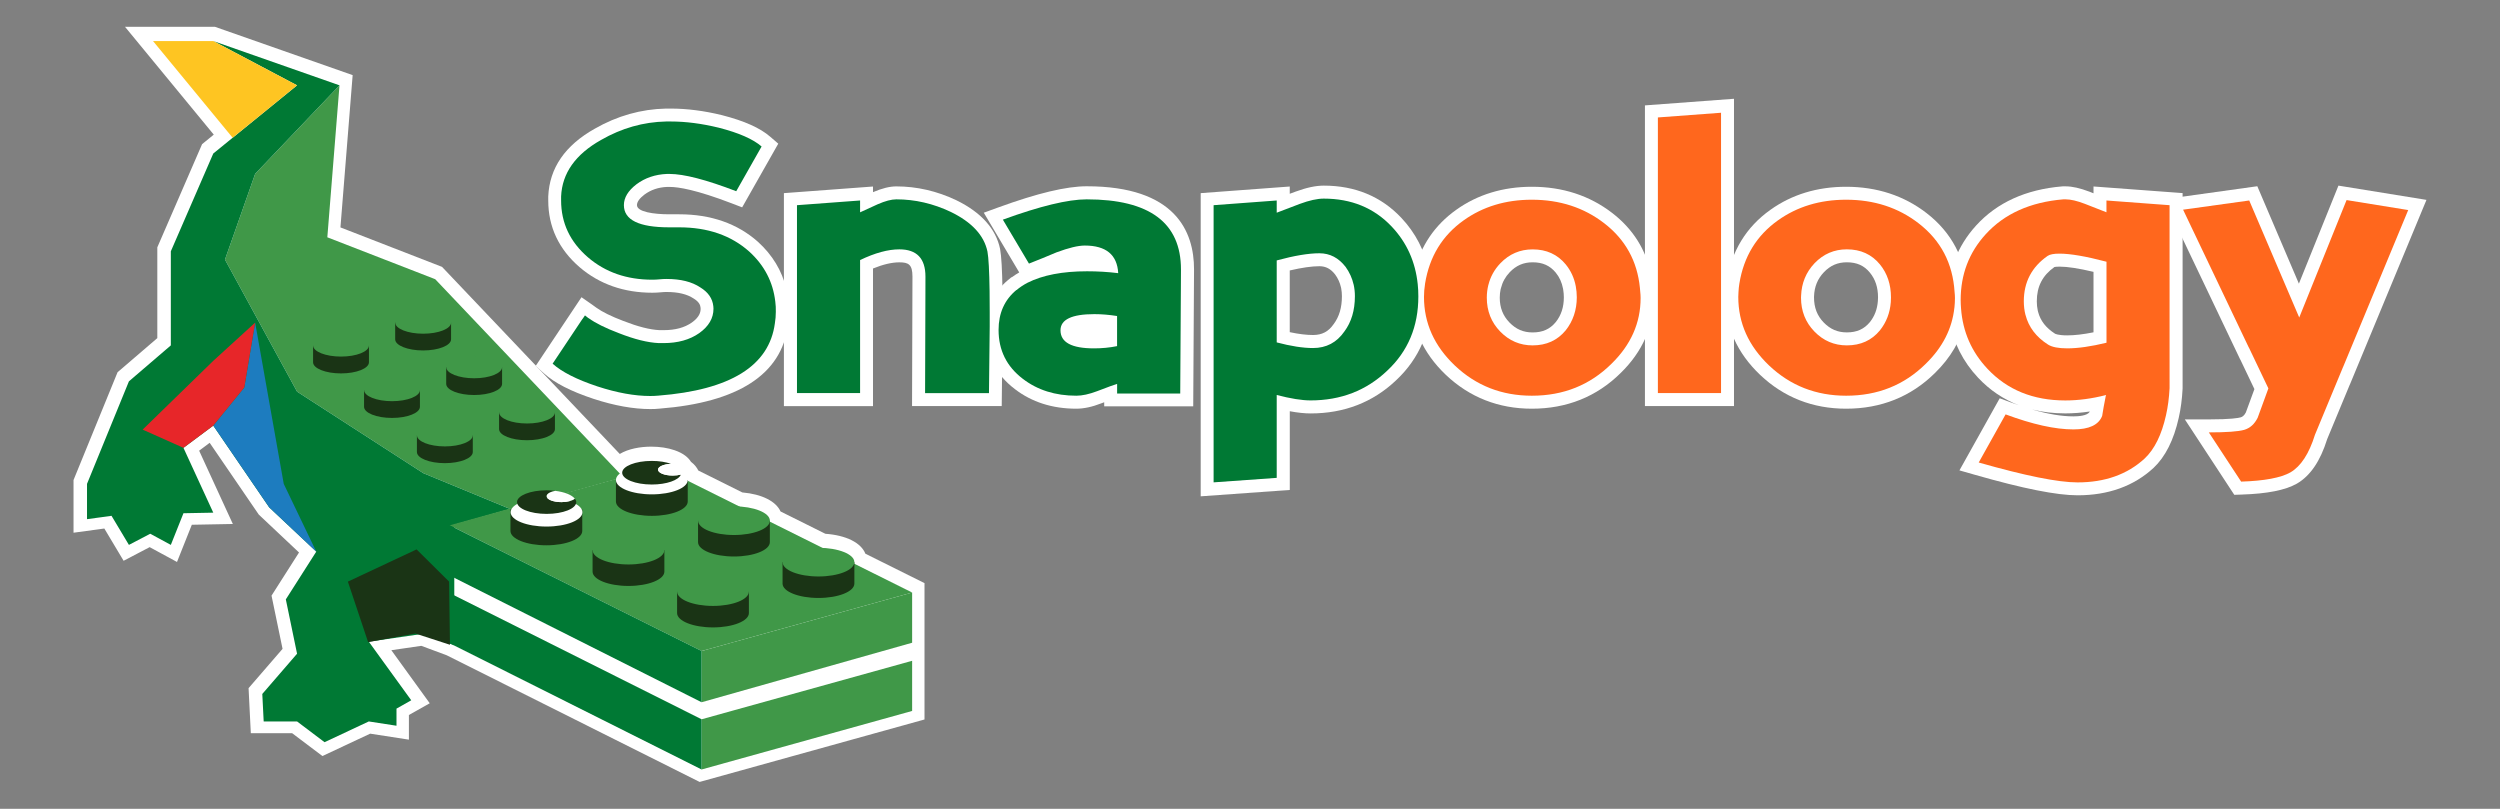
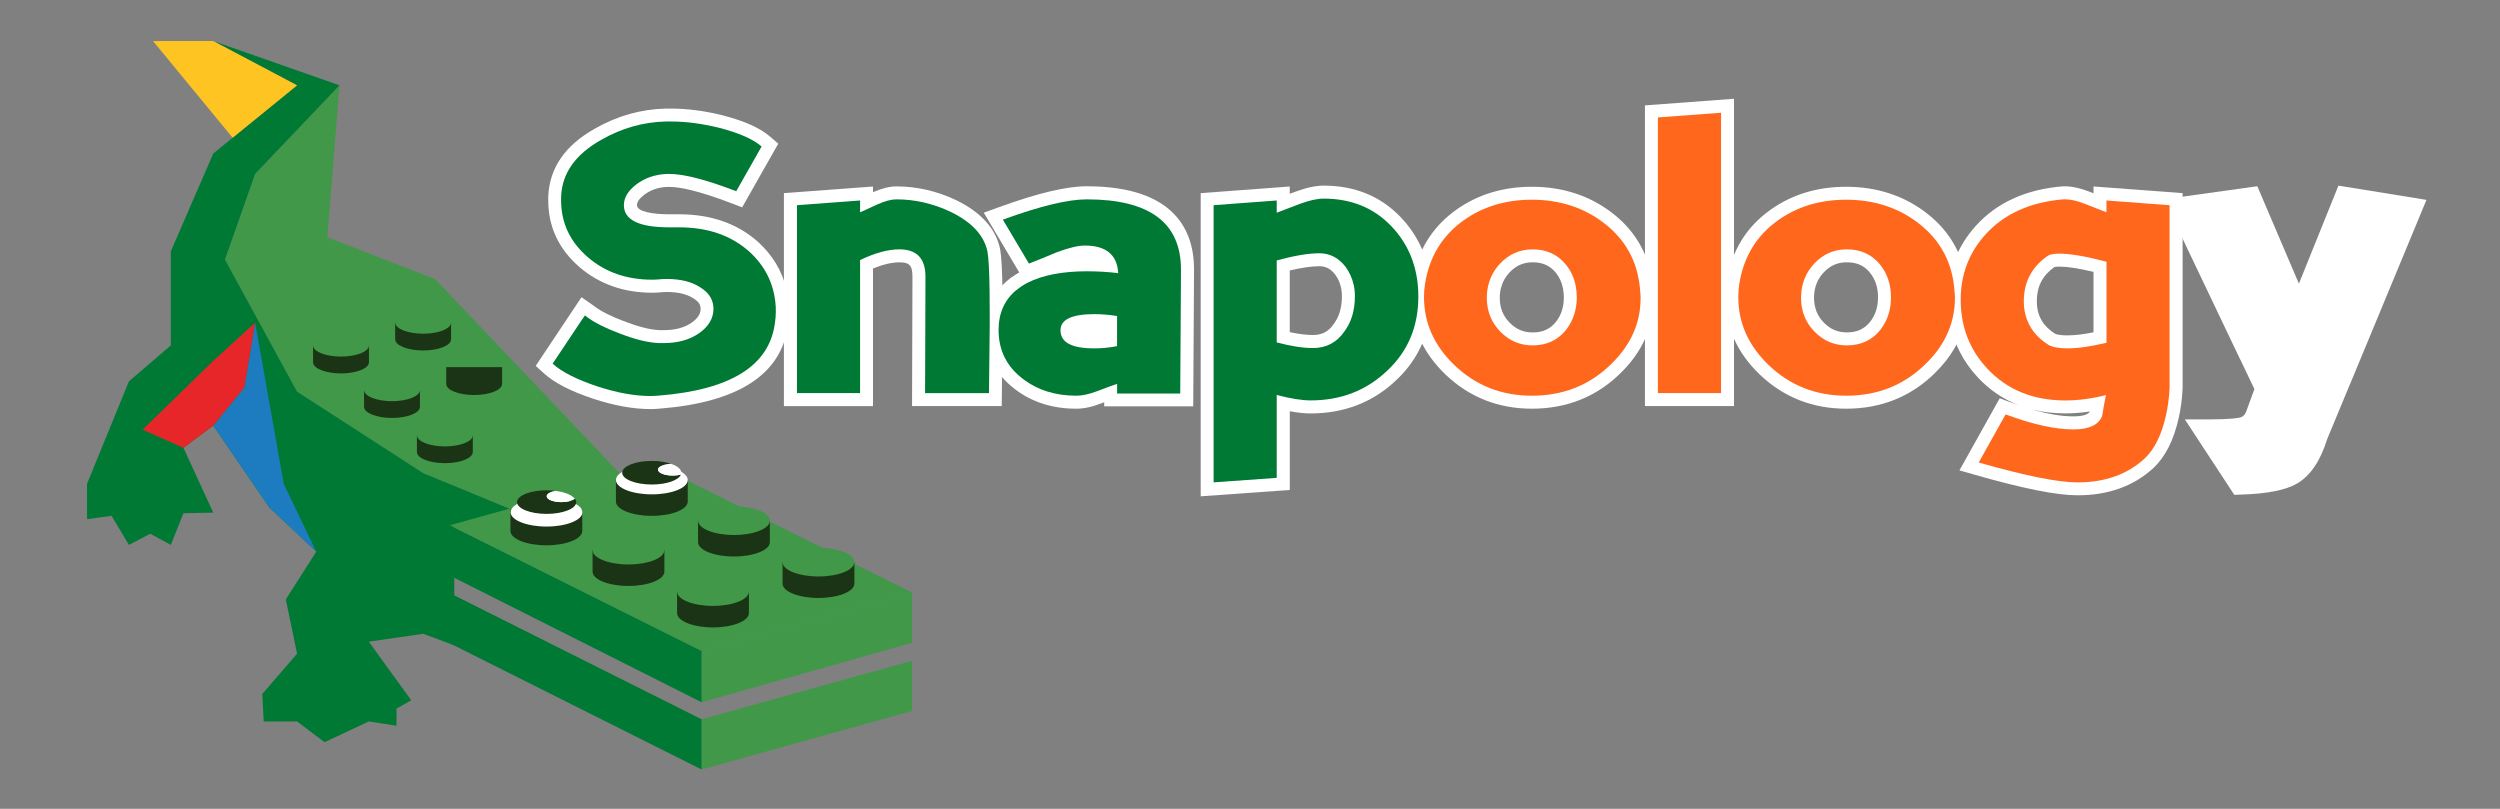
<svg xmlns="http://www.w3.org/2000/svg" version="1.1" id="Layer_1" x="0px" y="0px" viewBox="0 0 612 198" style="enable-background:new 0 0 612 198;" xml:space="preserve">
  <rect x="0" y="0" width="612" height="198" fill="#808080" stroke="none" />
  <style type="text/css">
	.st0{fill:#FFFFFF;}
	.st1{fill:#409848;}
	.st2{fill:#007934;}
	.st3{fill:#FEC522;}
	.st4{fill:#1A3415;}
	.st5{fill:#1D7CBF;}
	.st6{fill:#E72629;}
	.st7{fill:none;}
	.st8{fill:#FF671D;}
</style>
-   <path class="st0" d="M109.35,160.41l-6.21-2.31l-7.34,1.07l9.4,12.99l-5.1,2.87v6.04l-9.48-1.47l-11.69,5.48l-7.41-5.59H61.4  l-0.55-11.03l8.32-9.62l-2.7-13.03l6.73-10.56l-9.85-9.28L51.33,108.4l-2.58,1.93l8.25,17.94l-10.04,0.19l-3.63,9.11l-6.69-3.63  l-6.38,3.34l-4.72-7.9L18,130.41v-12.9l10.78-26.39l9.73-8.35V60.55l10.96-25.26l2.86-2.33L30.6,6.56h22.01l33.72,11.83l-2.99,37.28  l24.87,9.66l43.51,45.8c2.1-1.28,5.08-1.79,7.7-1.79c2.08,0,4.06,0.3,5.73,0.88c2.18,0.75,3.37,1.81,4,2.83  c0.91,0.69,1.46,1.44,1.79,2.13l10.78,5.37c4.81,0.42,8.23,2.16,9.36,4.66l10.97,5.46c5.13,0.37,8.73,2.2,9.8,4.88l14.47,7.2v33.38  l-55.05,15.29L109.35,160.41z" />
  <path class="st0" d="M267.8,88.5c-9.89,0-11.36-4.76-11.36-7.59c0-3.25,1.99-7.13,11.45-7.13c1.9,0,3.94,0.17,6.06,0.5l2.68,0.42  v12.67l-2.54,0.52C272.08,88.29,269.97,88.5,267.8,88.5z" />
  <path class="st0" d="M159.22,100.14c-4.15,0-8.83-0.84-13.91-2.5c-5.58-1.85-9.54-3.88-12.14-6.23l-2.03-1.84l9.66-14.49l1.55-2.32  l2.61,1.82l1.01,0.73c1.44,1.04,3.67,2.14,6.65,3.27c3.53,1.38,6.48,2.13,8.82,2.24l1.01,0c2.86,0,5.12-0.61,6.92-1.87  c1.91-1.36,2.14-2.58,2.14-3.37c0-0.1-0.01-0.2-0.02-0.3c-0.06-0.57-0.31-1.36-1.68-2.2c-1.62-1.08-3.81-1.6-6.62-1.6  c-0.46,0-0.91,0.02-1.35,0.07c-0.74,0.07-1.45,0.11-2.14,0.11c-6.98,0-12.96-2.1-17.8-6.24c-5.1-4.39-7.69-9.89-7.69-16.35v-0.97  c0.3-6.99,4.14-12.53,11.42-16.61c5.45-3.12,11.31-4.78,17.4-4.91l1.18,0c3.94,0,8.16,0.54,12.53,1.61  c5.47,1.4,9.33,3.13,11.81,5.28l1.97,1.7l-8.84,15.59l-2.55-0.98c-8.67-3.32-13.04-4.02-15.19-4.02h-0.65  c-2.11,0.09-3.97,0.71-5.55,1.89c-1.19,0.91-1.81,1.78-1.81,2.56c0,1.66,4.09,2.25,7.91,2.25h2.44c7.76,0,14.24,2.27,19.27,6.74  c3.54,3.22,5.86,7.05,6.92,11.43h0.18l0.32,2.82c0.12,1.04,0.18,1.99,0.18,2.9c0,1.12-0.09,2.24-0.27,3.33  c-1.58,11.96-12.15,18.84-31.4,20.35C160.77,100.11,160,100.14,159.22,100.14z" />
  <path class="st0" d="M223.27,99.41l0.1-31.71c0-2.98-0.99-3.48-3.22-3.48c-1.83,0-3.99,0.51-6.44,1.51v33.69h-21.81V47.28  l21.81-1.62v1.38c2.23-0.95,4.09-1.41,5.7-1.41c5.02,0,9.97,1.14,14.7,3.39c6.08,2.97,9.68,6.98,10.71,11.92  c0.33,1.83,0.51,5.06,0.59,10.25c0.02,1.56,0.03,3.28,0.03,5.17v3.59l-0.22,19.46H223.27z" />
  <path class="st0" d="M263.48,100.05c-5.84,0-10.9-1.61-15.04-4.8c-4.76-3.61-7.17-8.49-7.17-14.48c0-5.07,1.85-9.18,5.49-12.21  l0.82-0.68l0.11-0.01c0.59-0.43,1.19-0.82,1.82-1.18l-8.68-14.62l3.6-1.31c9.55-3.47,16.61-5.16,21.6-5.16  c21.71,0,26.27,11.06,26.27,20.33l-0.2,33.54h-21.79v-1c-0.19,0.07-0.39,0.15-0.61,0.23C267.35,99.62,265.32,100.05,263.48,100.05z   M262.8,80.91c0.14,0.71,2.2,1.2,5,1.2c0.84,0,1.67-0.04,2.48-0.11v-1.8c-0.82-0.07-1.62-0.1-2.39-0.1  C264.26,80.09,263.09,80.71,262.8,80.91z" />
  <path class="st0" d="M293.92,47.28l21.81-1.62v1.78c0.46-0.17,0.91-0.34,1.37-0.51c2.72-1,4.99-1.49,6.95-1.49  c7.65,0,14.03,2.64,18.96,7.85c3.5,3.7,5.78,8.1,6.79,13.12h0.14l0.29,2.86c0.12,1.2,0.18,2.29,0.18,3.33  c0,8.24-2.91,15.13-8.64,20.49c-5.66,5.38-12.7,8.12-20.93,8.12c-1.48,0-3.17-0.18-5.1-0.54v19.27l-21.81,1.56V47.28z M315.72,81.31  c2.18,0.47,4.09,0.7,5.7,0.7c2.22,0,3.79-0.83,5.07-2.68c1.37-1.84,2.01-4.05,2.01-6.84c0-0.64-0.06-1.27-0.17-1.87l-0.06-0.28  c-0.26-1.14-0.72-2.17-1.42-3.13c-1.07-1.38-2.27-2.04-3.86-2.04c-1.87,0-4.31,0.35-7.26,1.04V81.31z" />
  <path class="st0" d="M375,100.05c-8.16,0-15.24-2.78-21.04-8.27c-5.66-5.39-8.53-11.81-8.53-19.09c0-1.18,0.1-2.39,0.29-3.59  l0.42-2.68h0.11c1.54-6.24,4.97-11.31,10.22-15.05c5.24-3.75,11.48-5.65,18.54-5.65c7.52,0,14.13,2.16,19.65,6.41  c5.11,3.94,8.31,9.03,9.54,15.17h0.14l0.28,2.87c0.03,0.33,0.06,0.66,0.09,0.99c0.07,0.62,0.1,1.22,0.1,1.8  c0,6.96-2.72,13.14-8.09,18.37C390.87,97.11,383.55,100.05,375,100.05z M367.35,70.82c-0.14,0.67-0.21,1.35-0.21,2.05  c0,2.44,0.78,4.44,2.39,6.09c1.61,1.65,3.4,2.42,5.66,2.42c2.43,0,4.23-0.8,5.65-2.52c1.33-1.66,1.99-3.66,1.99-6.07  c0-0.62-0.05-1.22-0.15-1.84l-0.05-0.29c-0.29-1.52-0.87-2.81-1.79-3.93c-1.41-1.71-3.21-2.52-5.64-2.52  c-2.24,0-4.03,0.77-5.62,2.43c-1.06,1.12-1.76,2.38-2.13,3.84L367.35,70.82z" />
  <polygon class="st0" points="402.68,99.41 402.68,25.8 424.48,24.18 424.48,99.41 " />
  <path class="st0" d="M451.93,100.05c-8.17,0-15.25-2.78-21.04-8.27c-5.67-5.39-8.54-11.81-8.54-19.09c0-0.45,0.03-0.88,0.05-1.32  c0.07-1.01,0.15-1.78,0.27-2.49c1.21-7.41,4.81-13.31,10.72-17.51c5.24-3.75,11.48-5.65,18.54-5.65c7.52,0,14.13,2.16,19.65,6.41  c6.17,4.75,9.55,11.16,10.06,19.07c0.07,0.61,0.1,1.21,0.1,1.8c0,0.87-0.05,1.77-0.14,2.68l-0.3,2.85h-0.18  c-1.08,4.73-3.59,9.03-7.47,12.81C467.8,97.11,460.49,100.05,451.93,100.05z M452.11,64.21c-2.25,0-4.03,0.77-5.62,2.43  c-1.54,1.62-2.33,3.55-2.41,5.87l-0.01,0.24c-0.01,2.56,0.78,4.55,2.38,6.2c1.61,1.65,3.4,2.42,5.66,2.42c2.43,0,4.22-0.8,5.64-2.52  c1.15-1.45,1.8-3.14,1.95-5.15c0.02-0.3,0.04-0.59,0.04-0.89c0-2.45-0.65-4.44-2-6.08C456.34,65.01,454.54,64.21,452.11,64.21z" />
  <path class="st0" d="M508.59,121.25c-5.1,0-13.3-1.63-25.07-5l-3.85-1.1l9.86-17.65l2.55,0.95c0.71,0.27,1.41,0.52,2.1,0.75  c-3.77-1.46-7.09-3.7-9.94-6.73c-3.71-3.95-6.05-8.58-6.97-13.8h-0.16l-0.22-2.95c-0.05-0.75-0.09-1.5-0.09-2.27  c0-7.04,2.34-13.18,6.95-18.24c5.1-5.61,12.19-8.84,21.08-9.58l0.13-0.01h0.73c1.6,0,3.5,0.43,5.82,1.31  c0.33,0.13,0.66,0.26,0.98,0.39v-1.67l21.81,1.62l0,47.87c-0.13,2.56-0.45,4.97-0.95,7.17c-1.21,5.41-3.28,9.53-6.17,12.24  C522.34,119.01,516.09,121.25,508.59,121.25z M497.45,100.24c3.89,1.13,7.28,1.69,10.12,1.69c1.25,0,3.35-0.15,3.97-1.09  c0.01-0.03,0.01-0.07,0.02-0.1c-2.03,0.3-4.03,0.46-5.97,0.46C502.71,101.2,499.99,100.88,497.45,100.24z M498.92,76.32  c0.56,2.19,1.92,3.94,4.14,5.36c0.05,0.03,0.74,0.42,2.99,0.42c1.8,0,3.96-0.25,6.44-0.75V66.55c-3.59-0.85-6.38-1.28-8.32-1.28  c-0.74,0-1.11,0.07-1.25,0.1c-2.92,2.07-4.31,4.76-4.31,8.41c0,0.76,0.08,1.51,0.23,2.22L498.92,76.32z" />
  <path class="st0" d="M534.85,102.67h5.88c5.45,0,7.25-0.35,7.77-0.5c0.36-0.1,0.83-0.33,1.28-1.19c0.71-1.91,1.41-3.82,2.1-5.73  l-3.45-7.23l-0.02,0L529.7,48.78l22.89-3.19l10.18,23.85l9.68-24L594,48.93l-18.75,45.21l-0.01-0.01l-5.54,13.35  c-1.7,5.42-4.13,8.99-7.42,10.91c-2.85,1.61-7.26,2.48-13.55,2.68l-1.78,0.06L534.85,102.67z" />
  <g>
    <g>
      <polygon class="st1" points="106.54,68.35 80.13,58.09 83.11,20.89 62.46,42.56 55.07,63.55 72.72,95.87 103.62,115.83     124.88,124.6 152.57,116.81   " />
    </g>
    <g>
      <polygon class="st2" points="124.88,124.6 103.62,115.83 72.72,95.87 55.07,63.55 62.46,42.56 83.11,20.89 52.21,10.05     72.72,20.89 52.21,37.58 41.82,61.52 41.82,84.55 31.56,93.35 21.3,118.45 21.3,127.09 27.3,126.27 31.56,133.39 36.78,130.66     41.82,133.39 44.91,125.64 52.21,125.5 44.91,109.63 52.21,104.19 65.9,124.2 77.42,135.04 69.97,146.73 72.72,160.03     64.21,169.88 64.55,176.61 72.72,176.61 79.45,181.69 90.28,176.61 97.06,177.66 97.06,173.47 100.67,171.43 90.28,157.08     103.62,155.15 111.21,157.98 111.21,128.45   " />
    </g>
    <polygon class="st3" points="52.21,10.05 37.46,10.05 56.95,33.72 72.72,20.89  " />
    <g>
      <g>
        <path class="st4" d="M89.12,95.48v4.1c0,1.51,3.06,2.73,6.84,2.73c3.78,0,6.84-1.22,6.84-2.73v-4.1H89.12z" />
        <path class="st4" d="M109.23,89.87v4.1c0,1.51,3.06,2.73,6.84,2.73c3.78,0,6.84-1.22,6.84-2.73v-4.1H109.23z" />
        <path class="st1" d="M102.81,95.48c0,1.51-3.06,2.73-6.84,2.73c-3.78,0-6.84-1.22-6.84-2.73c0-1.51,3.06-2.73,6.84-2.73     C99.75,92.75,102.81,93.97,102.81,95.48z" />
-         <ellipse class="st1" cx="116.07" cy="89.87" rx="6.84" ry="2.73" />
      </g>
      <g>
        <path class="st4" d="M102.06,106.55v4.1c0,1.51,3.06,2.73,6.84,2.73c3.78,0,6.84-1.22,6.84-2.73v-4.1H102.06z" />
-         <path class="st4" d="M122.17,100.94v4.1c0,1.51,3.06,2.73,6.84,2.73c3.78,0,6.84-1.22,6.84-2.73v-4.1H122.17z" />
        <path class="st1" d="M115.75,106.55c0,1.51-3.06,2.73-6.84,2.73c-3.78,0-6.84-1.22-6.84-2.73c0-1.51,3.06-2.73,6.84-2.73     C112.69,103.82,115.75,105.05,115.75,106.55z" />
        <path class="st1" d="M135.86,100.94c0,1.51-3.06,2.73-6.84,2.73c-3.78,0-6.84-1.22-6.84-2.73c0-1.51,3.06-2.73,6.84-2.73     C132.79,98.21,135.86,99.43,135.86,100.94z" />
      </g>
      <g>
        <path class="st4" d="M76.64,84.58v4.1c0,1.51,3.06,2.73,6.84,2.73c3.78,0,6.84-1.22,6.84-2.73v-4.1H76.64z" />
        <path class="st4" d="M96.74,78.96v4.1c0,1.51,3.06,2.73,6.84,2.73c3.78,0,6.84-1.22,6.84-2.73v-4.1H96.74z" />
        <path class="st1" d="M90.32,84.56c0,1.51-3.06,2.73-6.84,2.73c-3.78,0-6.84-1.22-6.84-2.73c0-1.51,3.06-2.73,6.84-2.73     C87.26,81.83,90.32,83.05,90.32,84.56z" />
        <path class="st1" d="M110.43,78.96c0,1.51-3.06,2.73-6.84,2.73c-3.78,0-6.84-1.22-6.84-2.73c0-1.51,3.06-2.73,6.84-2.73     C107.36,76.23,110.43,77.45,110.43,78.96z" />
      </g>
    </g>
    <polygon class="st5" points="52.21,104.19 59.81,94.85 62.46,78.98 69.46,118.45 77.42,135.04 65.9,124.2  " />
    <polygon class="st6" points="62.46,78.98 52.21,88.33 34.92,105.17 44.91,109.63 52.21,104.19 59.81,94.85  " />
  </g>
  <polygon class="st1" points="161.49,114.27 110.07,128.6 133.54,140.31 133.54,140.31 171.75,159.37 223.29,145.05 " />
  <path class="st4" d="M124.96,124.72v5.26c0,1.94,3.94,3.51,8.79,3.51c4.86,0,8.79-1.57,8.79-3.51v-5.26H124.96z" />
  <path class="st4" d="M150.78,117.51v5.26c0,1.94,3.94,3.51,8.79,3.51c4.85,0,8.79-1.57,8.79-3.51v-5.26H150.78z" />
  <path class="st4" d="M145.06,134.67v5.26c0,1.94,3.94,3.51,8.79,3.51c4.85,0,8.79-1.57,8.79-3.51v-5.26H145.06z" />
  <path class="st4" d="M170.88,127.46v5.26c0,1.94,3.94,3.51,8.79,3.51c4.86,0,8.79-1.57,8.79-3.51v-5.26H170.88z" />
  <path class="st4" d="M165.75,144.82v5.26c0,1.94,3.94,3.51,8.79,3.51c4.86,0,8.79-1.57,8.79-3.51v-5.26H165.75z" />
  <path class="st4" d="M191.57,137.61v5.26c0,1.94,3.94,3.51,8.79,3.51s8.79-1.57,8.79-3.51v-5.26H191.57z" />
  <path class="st0" d="M142.58,125.39c0,1.94-3.94,3.51-8.79,3.51c-4.85,0-8.79-1.57-8.79-3.51c0-1.94,3.94-3.51,8.79-3.51  C138.64,121.89,142.58,123.46,142.58,125.39z" />
  <path class="st0" d="M168.36,117.51c0,1.94-3.94,3.51-8.79,3.51c-4.85,0-8.79-1.57-8.79-3.51c0-1.94,3.94-3.51,8.79-3.51  C164.43,114,168.36,115.57,168.36,117.51z" />
  <g>
    <path class="st4" d="M137.44,122.92c-2,0-3.62-0.65-3.62-1.45c0-0.58,0.86-1.08,2.1-1.31c-0.67-0.08-1.37-0.14-2.1-0.14   c-4,0-7.25,1.3-7.25,2.89c0,1.6,3.24,2.89,7.25,2.89c4,0,7.25-1.29,7.25-2.89c0-0.29-0.14-0.57-0.35-0.84   C140.14,122.57,138.89,122.92,137.44,122.92z" />
    <path class="st0" d="M133.81,121.47c0,0.8,1.62,1.45,3.62,1.45c1.46,0,2.7-0.34,3.28-0.84c-0.7-0.92-2.5-1.64-4.8-1.92   C134.68,120.4,133.81,120.89,133.81,121.47z" />
  </g>
  <g>
    <path class="st4" d="M161.08,114.97c0-0.74,1.39-1.34,3.18-1.43c-1.27-0.44-2.9-0.71-4.7-0.71c-4,0-7.25,1.3-7.25,2.89   c0,1.6,3.24,2.89,7.25,2.89c3.62,0,6.59-1.06,7.13-2.44c-0.57,0.15-1.26,0.24-1.99,0.24C162.7,116.42,161.08,115.77,161.08,114.97z   " />
    <path class="st0" d="M164.26,113.54c-1.79,0.09-3.18,0.69-3.18,1.43c0,0.8,1.62,1.45,3.62,1.45c0.74,0,1.42-0.09,1.99-0.24   c0.06-0.15,0.11-0.3,0.11-0.45C166.81,114.85,165.81,114.07,164.26,113.54z" />
  </g>
  <path class="st1" d="M162.64,134.67c0,1.94-3.94,3.51-8.79,3.51c-4.86,0-8.79-1.57-8.79-3.51c0-1.94,3.94-3.51,8.79-3.51  C158.71,131.16,162.64,132.73,162.64,134.67z" />
  <path class="st1" d="M188.47,127.46c0,1.94-3.94,3.51-8.79,3.51c-4.86,0-8.79-1.57-8.79-3.51c0-1.94,3.94-3.51,8.79-3.51  C184.53,123.95,188.47,125.52,188.47,127.46z" />
  <path class="st1" d="M183.33,144.82c0,1.94-3.94,3.51-8.79,3.51c-4.85,0-8.79-1.57-8.79-3.51c0-1.94,3.94-3.51,8.79-3.51  C179.39,141.32,183.33,142.89,183.33,144.82z" />
  <path class="st1" d="M209.15,137.61c0,1.94-3.94,3.51-8.79,3.51s-8.79-1.57-8.79-3.51c0-1.94,3.94-3.51,8.79-3.51  S209.15,135.68,209.15,137.61z" />
  <polygon class="st1" points="171.75,159.37 171.75,171.91 223.29,157.34 223.29,145.05 " />
  <polygon class="st1" points="171.75,176.08 171.75,181.42 171.75,188.37 223.29,174.04 223.29,170.17 223.29,161.76 " />
  <polygon class="st2" points="110.07,145.18 110.07,150.31 110.07,157.46 171.75,188.37 171.75,181.42 171.75,176.08 " />
  <polygon class="st2" points="133.54,140.31 110.07,128.6 110.07,139.07 110.07,140.88 171.75,171.91 171.75,159.37 " />
  <g>
    <path class="st7" d="M267.8,85.32c1.96,0,3.85-0.18,5.66-0.55v-7.36c-1.96-0.31-3.82-0.46-5.57-0.46c-5.52,0-8.28,1.32-8.28,3.96   C259.61,83.85,262.34,85.32,267.8,85.32z" />
    <path class="st2" d="M189.79,73.82C189.79,73.82,189.79,73.82,189.79,73.82c-0.56-4.79-2.67-8.87-6.38-12.24   c-4.45-3.96-10.17-5.93-17.16-5.93c-0.31,0-0.61,0-0.92,0c-0.49,0-1,0-1.52,0c-7.39,0-11.08-1.81-11.08-5.43   c0-1.84,1.03-3.54,3.08-5.11c2.09-1.56,4.57-2.41,7.45-2.53c0.18,0,0.4,0,0.64,0c3.53,0,8.97,1.41,16.33,4.23l6.21-10.95   c-2.09-1.81-5.58-3.34-10.49-4.6c-4.14-1.01-8.06-1.52-11.77-1.52c-0.37,0-0.74,0-1.11,0c-5.58,0.12-10.88,1.62-15.91,4.51   c-6.29,3.53-9.55,8.14-9.8,13.84c0,0.34,0,0.66,0,0.97c0,5.52,2.19,10.16,6.58,13.94c4.26,3.65,9.5,5.47,15.73,5.47   c0.58,0,1.18-0.03,1.79-0.09c0.55-0.06,1.12-0.09,1.7-0.09c3.47,0,6.22,0.69,8.28,2.07c1.92,1.18,2.98,2.71,3.18,4.59c0,0,0,0,0,0   c0.02,0.2,0.04,0.41,0.04,0.62c0,2.33-1.16,4.32-3.49,5.98c-2.33,1.63-5.24,2.44-8.74,2.44c-0.4,0-0.78,0-1.15,0   c-2.7-0.12-5.96-0.93-9.8-2.44c-3.27-1.24-5.73-2.46-7.39-3.67c-0.01,0-0.03,0-0.04,0c-0.3-0.22-0.6-0.45-0.85-0.67l-0.56,0.83   c-0.01,0-0.02,0-0.03,0l-7.33,10.99c2.24,2.02,5.9,3.88,10.99,5.57c4.78,1.56,9.09,2.34,12.92,2.34c0.67,0,1.33-0.03,1.98-0.09   c17.63-1.38,27.14-7.28,28.52-17.71c0.15-0.92,0.23-1.85,0.23-2.81C189.95,75.49,189.89,74.65,189.79,73.82z" />
    <path class="st2" d="M242.25,71.23L242.25,71.23c-0.07-4.89-0.24-8.11-0.52-9.65c-0.83-3.96-3.82-7.19-8.97-9.7   c-4.32-2.05-8.77-3.08-13.34-3.08c-1.2,0-2.71,0.4-4.55,1.2c-1.44,0.64-2.88,1.3-4.32,1.98v-2.9l-15.45,1.15v23.26v0.03v22.71   h15.45v-23.6V72.6v-8.94c3.65-1.75,6.85-2.62,9.61-2.62c4.26,0,6.39,2.22,6.39,6.67l-0.01,4.14h0l-0.08,24.39h15.64l0.18-16.28   c0-1.26,0-2.45,0-3.59C242.28,74.48,242.27,72.78,242.25,71.23z" />
    <g>
      <path class="st2" d="M266.01,48.8c-4.57,0-11.41,1.66-20.51,4.97l6.39,10.76c2.27-0.89,4.52-1.81,6.76-2.76    c2.97-1.1,5.27-1.66,6.9-1.66c5.21,0,7.94,2.25,8.19,6.76c-2.51-0.31-5.06-0.46-7.63-0.46c-6.01,0-10.87,0.94-14.58,2.81    c-1.01,0.53-1.9,1.13-2.69,1.79c-0.02,0-0.03,0-0.05,0c-2.88,2.4-4.34,5.65-4.34,9.76c0,4.97,1.98,8.95,5.93,11.96    c3.59,2.76,7.96,4.14,13.11,4.14c1.44,0,3.13-0.37,5.06-1.1c2.79-1.07,4.43-1.67,4.92-1.79v2.35h15.45l0.16-26.25h0l0.02-4.12    C289.1,54.52,281.4,48.8,266.01,48.8z M273.46,84.73c-1.81,0.37-3.7,0.55-5.66,0.55c-5.46,0-8.19-1.47-8.19-4.42    c0-2.64,2.76-3.96,8.28-3.96c1.75,0,3.6,0.15,5.57,0.46V84.73z" />
      <path class="st2" d="M347.06,69.58C347.06,69.58,347.06,69.58,347.06,69.58c-0.57-5.5-2.68-10.21-6.37-14.11    c-4.32-4.57-9.87-6.85-16.65-6.85c-1.56,0-3.51,0.43-5.84,1.29c-1.9,0.71-3.79,1.43-5.66,2.16v-2.99l-15.45,1.15v19.69v0.03v48.13    l15.45-1.1V96.69c3.4,0.89,6.16,1.33,8.28,1.33c7.42,0,13.67-2.42,18.76-7.27c5.09-4.75,7.63-10.81,7.63-18.17    C347.22,71.56,347.16,70.56,347.06,69.58z M329.1,81.15c-1.87,2.7-4.43,4.05-7.68,4.05c-2.45,0-5.41-0.46-8.88-1.38V69.77v-0.03    v-5.99c4.32-1.17,7.8-1.75,10.44-1.75c2.58,0,4.72,1.12,6.44,3.36c0.94,1.31,1.59,2.74,1.94,4.29c0,0,0,0,0.01,0    c0.2,0.91,0.31,1.86,0.31,2.85C331.68,75.96,330.82,78.85,329.1,81.15z" />
    </g>
    <g>
      <path class="st8" d="M401.45,70.48C401.45,70.48,401.45,70.48,401.45,70.48c-0.64-6.56-3.56-11.84-8.75-15.84    c-4.97-3.83-10.87-5.75-17.71-5.75c-6.41,0-11.97,1.69-16.7,5.06c-5.21,3.71-8.36,8.86-9.43,15.45c-0.01,0.06-0.02,0.12-0.02,0.18    c0,0,0,0,0,0c-0.16,1.01-0.25,2.04-0.25,3.1c0,6.41,2.51,12,7.54,16.79c5.21,4.94,11.5,7.4,18.86,7.4c7.73,0,14.23-2.6,19.5-7.82    c4.75-4.63,7.13-10,7.13-16.1c0-0.49-0.03-1-0.09-1.52C401.52,71.12,401.49,70.8,401.45,70.48z M383.28,80.87    c-2.02,2.45-4.72,3.68-8.09,3.68c-3.1,0-5.74-1.13-7.93-3.38c-2.19-2.25-3.29-5.02-3.29-8.3c0-1.11,0.14-2.16,0.39-3.16    c0,0,0,0,0.01,0c0.49-1.97,1.46-3.73,2.92-5.26c2.18-2.27,4.81-3.4,7.91-3.4c3.37,0,6.07,1.23,8.09,3.68    c1.26,1.54,2.08,3.33,2.46,5.35c0,0,0,0,0,0c0.16,0.86,0.25,1.76,0.25,2.71C385.99,75.9,385.08,78.6,383.28,80.87z" />
      <polygon class="st8" points="405.85,70.63 405.85,70.66 405.85,96.23 421.31,96.23 421.31,71.32 421.31,71.28 421.31,27.6     405.85,28.75   " />
      <path class="st8" d="M469.64,54.64c-4.97-3.83-10.87-5.75-17.71-5.75c-6.41,0-11.97,1.69-16.7,5.06    c-5.21,3.71-8.36,8.86-9.43,15.45c-0.12,0.68-0.18,1.38-0.22,2.09c0,0,0,0,0,0c-0.02,0.39-0.05,0.79-0.05,1.19    c0,6.41,2.51,12,7.54,16.79c5.21,4.94,11.5,7.4,18.86,7.4c7.73,0,14.23-2.6,19.5-7.82c4.12-4.02,6.45-8.59,7-13.71c0,0,0,0,0.01,0    c0.08-0.77,0.13-1.55,0.13-2.35c0-0.49-0.03-1-0.09-1.52C478.04,64.45,475.1,58.84,469.64,54.64z M452.11,84.55    c-3.1,0-5.74-1.13-7.93-3.38c-2.19-2.25-3.29-5.02-3.29-8.3c0-0.16,0.01-0.31,0.02-0.47l0,0c0.11-3.09,1.2-5.75,3.29-7.96    c2.18-2.27,4.81-3.4,7.91-3.4c3.37,0,6.07,1.23,8.09,3.68c1.81,2.21,2.71,4.91,2.71,8.1c0,0.38-0.02,0.76-0.04,1.13c0,0,0,0,0,0    c-0.2,2.64-1.09,4.95-2.67,6.93C458.19,83.32,455.49,84.55,452.11,84.55z" />
      <path class="st8" d="M515.67,51.97c-1.75-0.67-3.51-1.36-5.29-2.07c-1.93-0.74-3.49-1.1-4.69-1.1c-0.18,0-0.38,0-0.6,0    c-8.09,0.68-14.43,3.53-19,8.55c-4.08,4.48-6.12,9.84-6.12,16.1c0,0.7,0.04,1.37,0.09,2.05c0,0,0,0,0,0    c0.42,5.7,2.57,10.64,6.49,14.8c4.84,5.15,11.19,7.73,19.04,7.73c3.19,0,6.52-0.44,9.98-1.33l-0.09,0.28    c-0.4,2.02-0.69,3.63-0.87,4.83c-0.86,2.21-3.2,3.31-7.04,3.31c-4.48,0-10.01-1.23-16.6-3.68l-6.58,11.78    c11.38,3.25,19.44,4.87,24.19,4.87c6.71,0,12.19-1.95,16.42-5.84c2.42-2.27,4.17-5.81,5.24-10.62c0.46-2.02,0.75-4.23,0.87-6.62    V81.82v-0.03V50.23l-15.45-1.15V51.97z M515.67,79.59v4.31c-3.77,0.92-6.98,1.38-9.61,1.38c-2.15,0-3.71-0.31-4.69-0.92    c-2.92-1.86-4.75-4.27-5.52-7.25c0,0,0,0-0.01,0c-0.27-1.05-0.41-2.16-0.41-3.34c0-4.72,1.95-8.43,5.84-11.13    c0.55-0.37,1.52-0.55,2.9-0.55c2.64,0,6.47,0.66,11.5,1.98v15.49V79.59z" />
-       <path class="st8" d="M589.53,51.42l-15.09-2.44l-11.59,28.75l-12.24-28.65l-16.19,2.25l16.09,33.75c0.01,0,0.01,0,0.02,0l4.77,10    c-0.86,2.39-1.73,4.78-2.62,7.18c-0.77,1.56-1.87,2.55-3.31,2.97c-1.44,0.41-4.32,0.62-8.65,0.62l7.91,12.05    c5.7-0.18,9.72-0.94,12.05-2.25c2.58-1.5,4.58-4.58,6.03-9.24l6.9-16.64c0,0,0.01,0,0.01,0L589.53,51.42z" />
    </g>
  </g>
-   <polygon class="st4" points="90.11,157.19 85.16,142.38 101.98,134.49 109.94,142.38 110.15,157.84 101.69,155.09 " />
</svg>